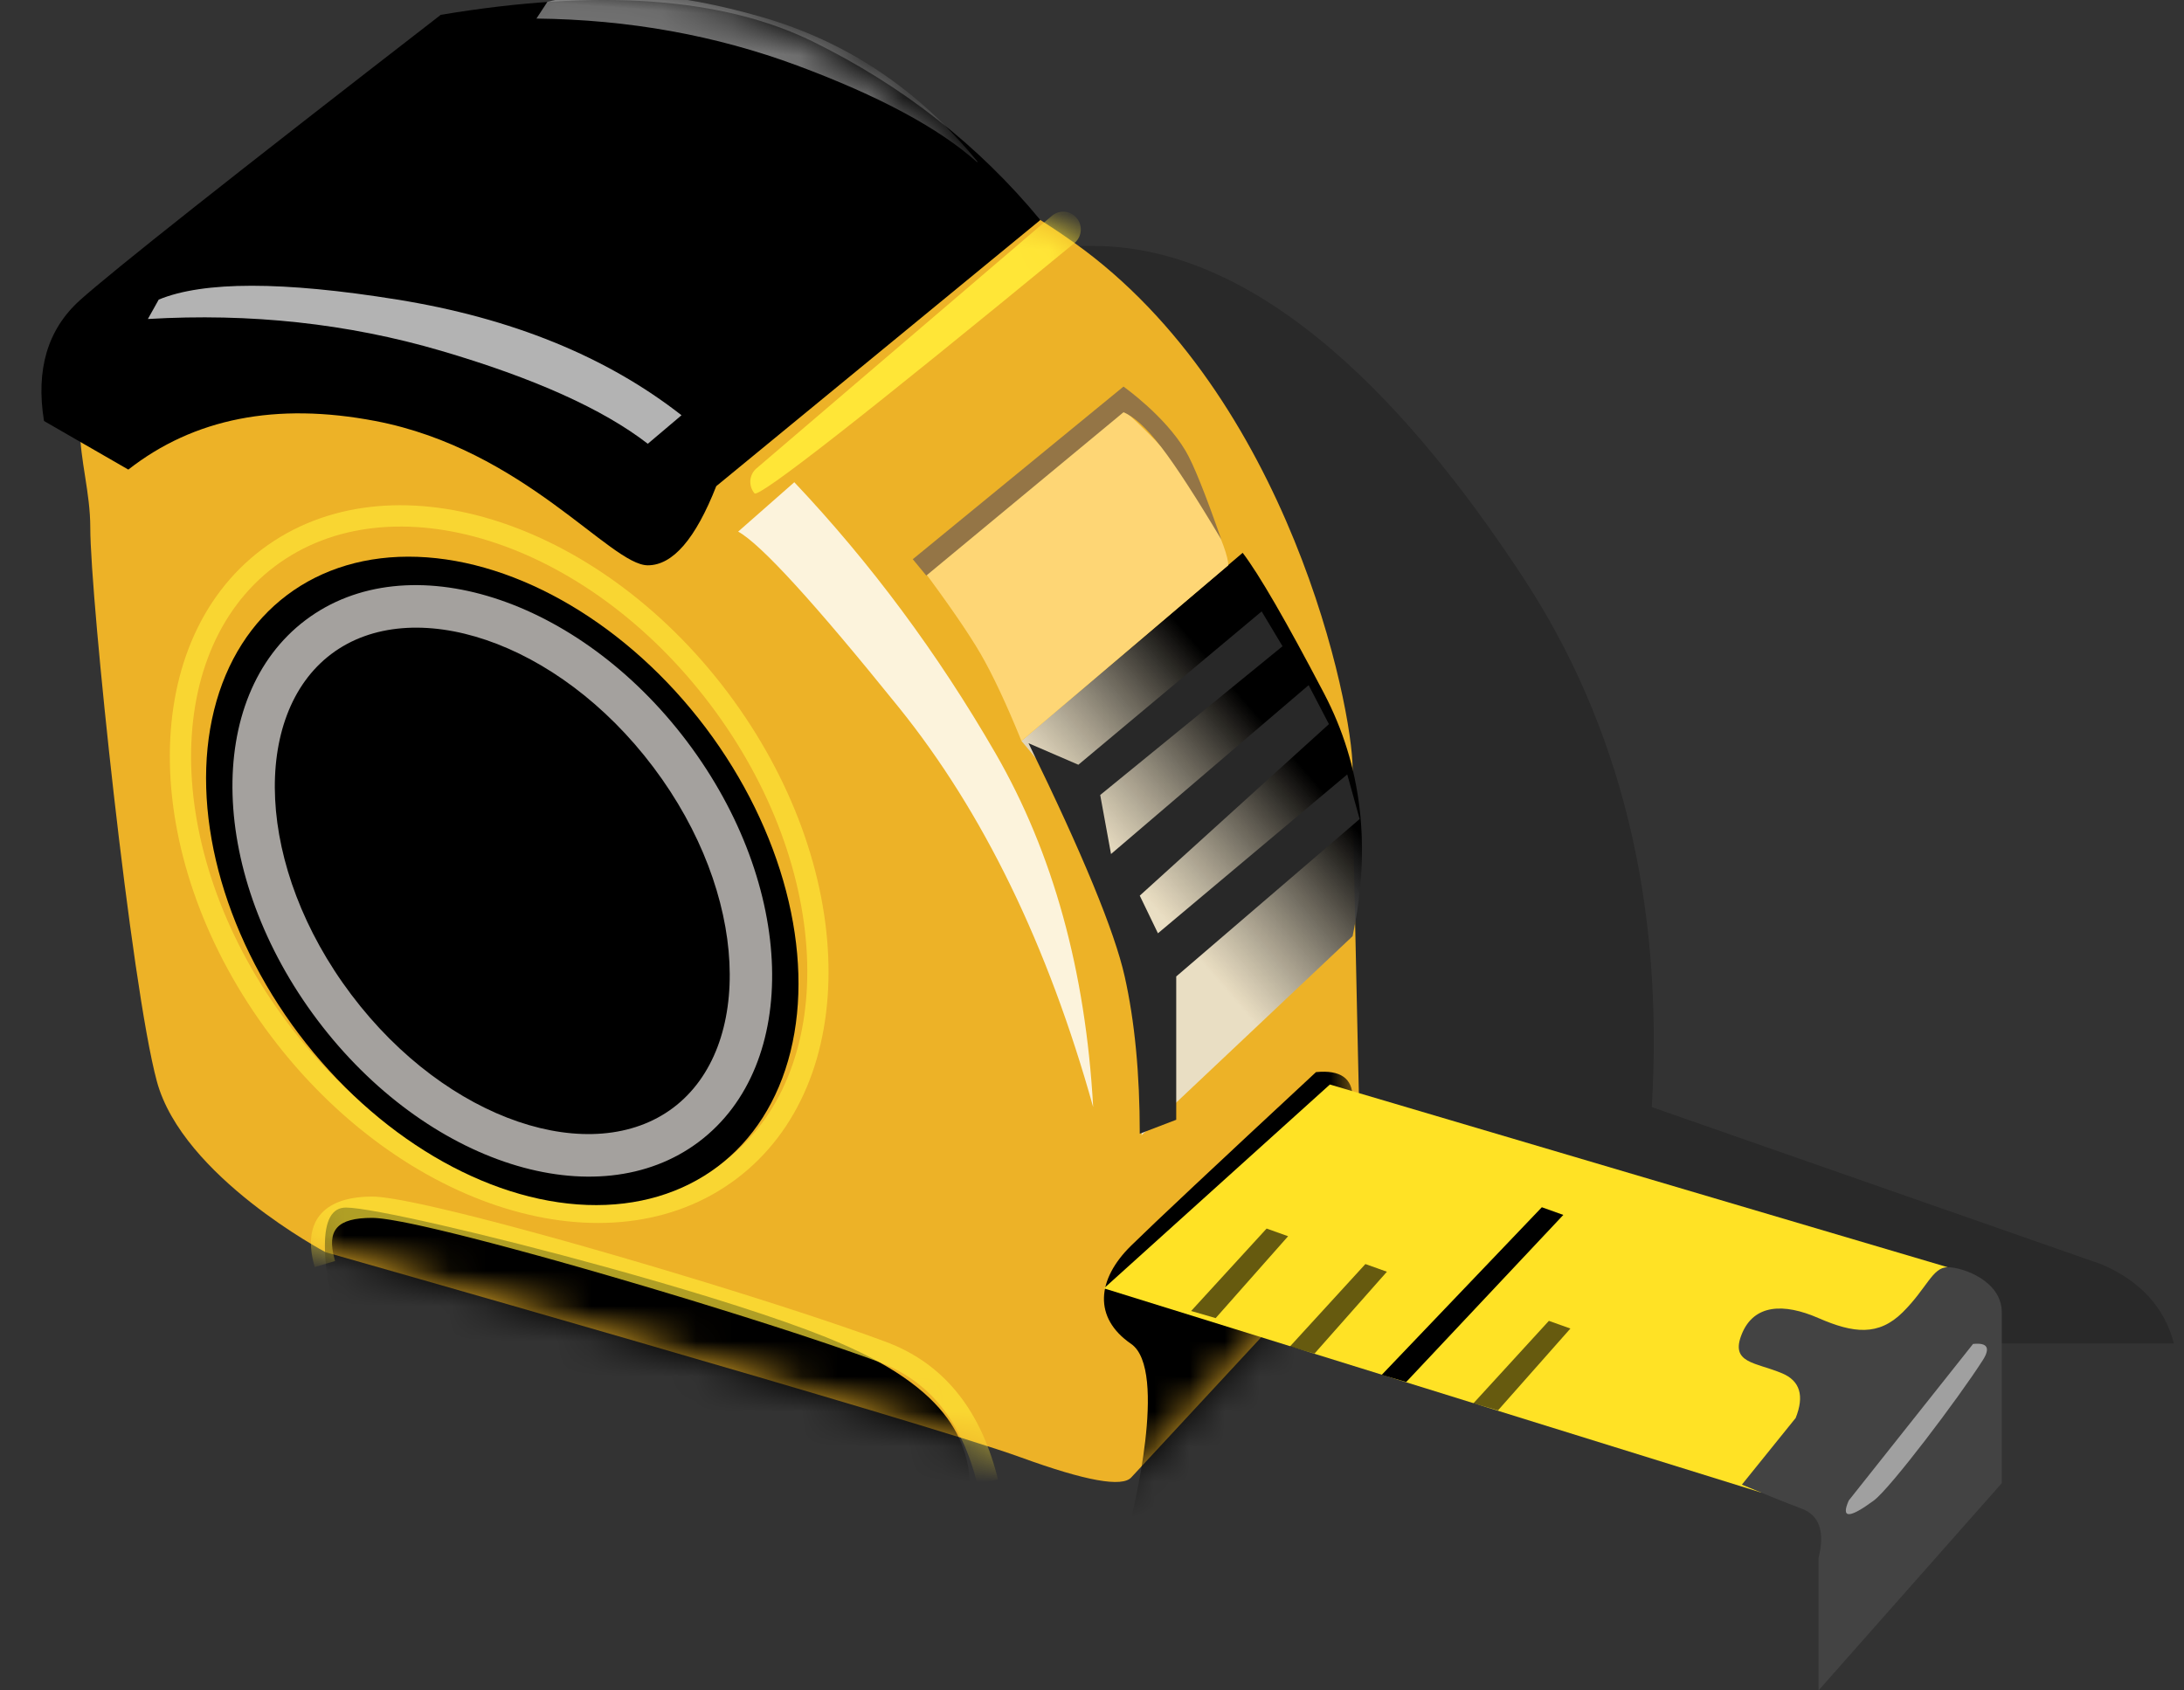
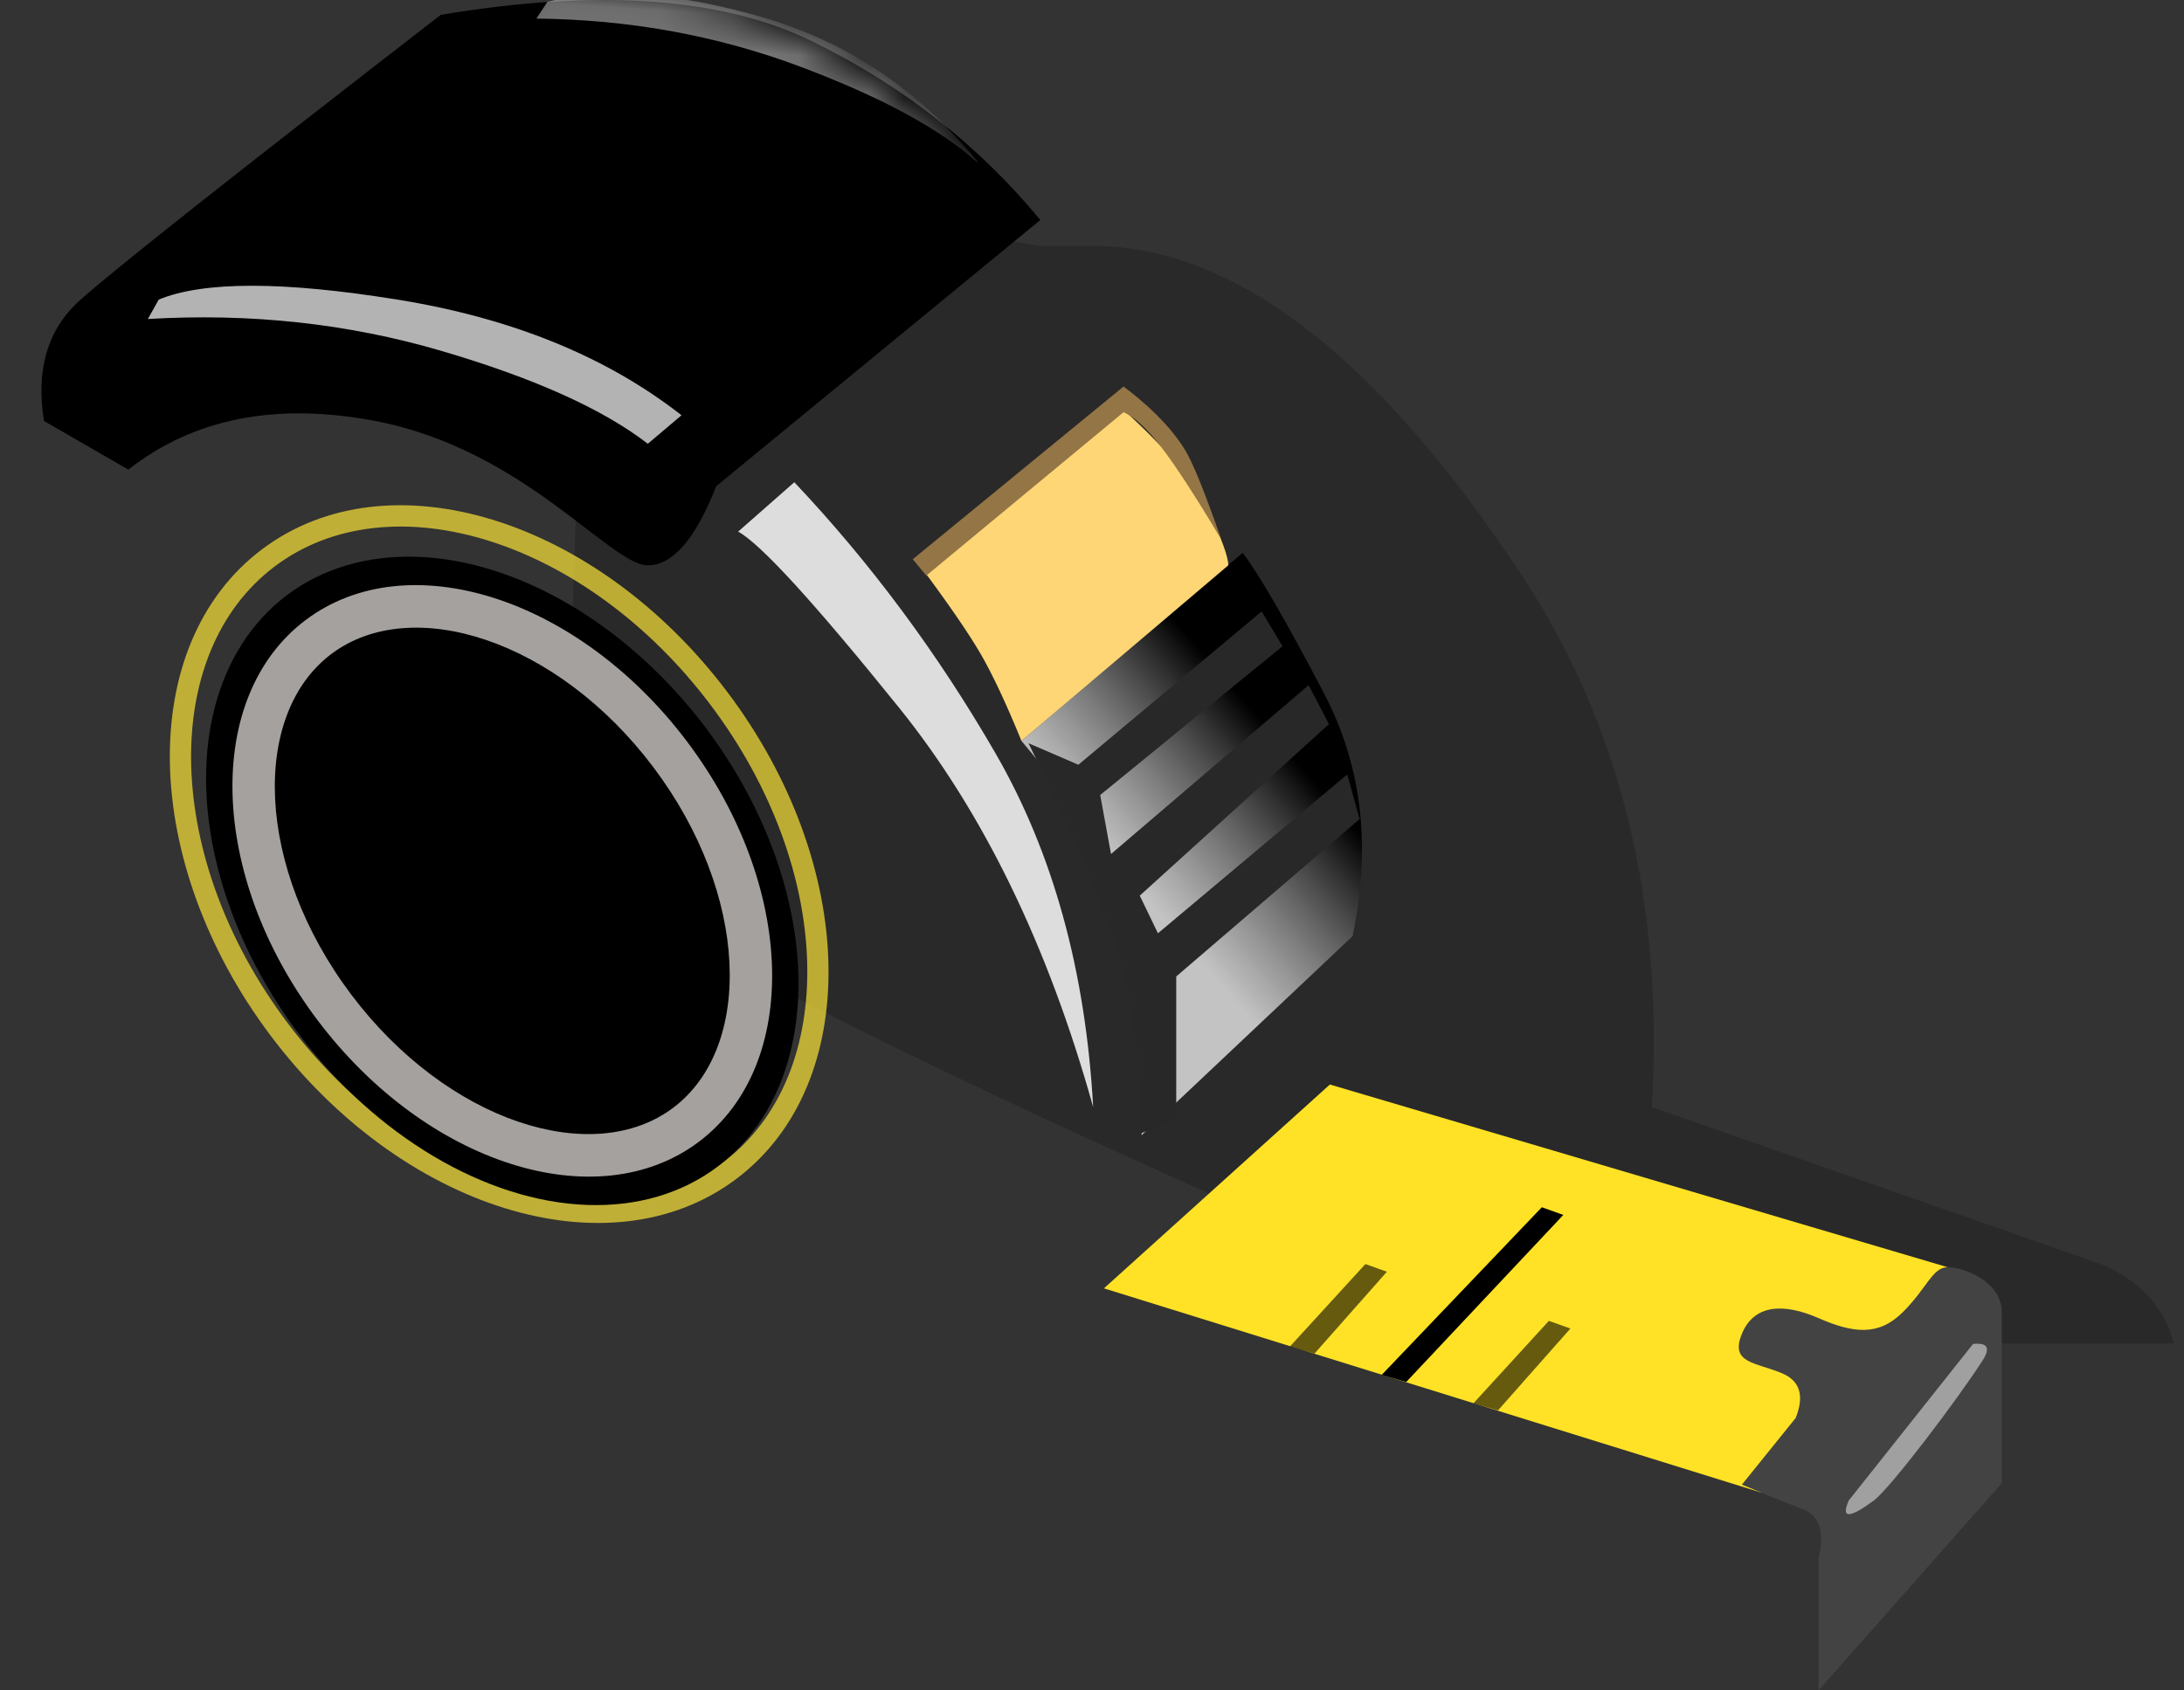
<svg xmlns="http://www.w3.org/2000/svg" xmlns:xlink="http://www.w3.org/1999/xlink" width="62px" height="48px" viewBox="0 0 62 48" version="1.1">
  <rect x="0" y="0" width="62" height="48" fill="#333333" stroke="none" />
  <title>F4F16658-F82C-4DA4-AA4B-09940305CFEE</title>
  <defs>
-     <path d="M6.976,33.974 C6.976,33.974 2.921,31.833 2.186,29.126 C1.452,26.42 0.295,15.394 0.295,13.401 C0.295,11.408 -0.857,9.782 1.39,7.611 C2.887,6.164 6.129,3.627 11.115,0 C18.458,0.638 24.166,2.41 28.237,5.316 C34.345,9.675 36.13,18.499 36.13,20.236 C36.13,21.394 36.219,25.75 36.396,33.302 L29.85,40.365 C29.595,40.657 28.55,40.469 26.713,39.8 C23.958,38.797 6.976,33.974 6.976,33.974 Z" id="path-1" />
    <path d="M28.357,6.247 L19.157,13.805 C18.569,15.303 17.922,16.052 17.214,16.052 C16.153,16.052 13.697,12.759 9.478,11.954 C6.666,11.417 4.328,11.878 2.467,13.334 L0.073,11.954 C-0.164,10.495 0.175,9.352 1.092,8.526 C2.008,7.701 5.423,4.999 11.337,0.421 C15.822,-0.33 19.342,-0.077 21.898,1.18 C24.454,2.437 26.607,4.126 28.357,6.247 Z" id="path-3" />
    <linearGradient x1="42.002%" y1="63.879%" x2="67.078%" y2="27.602%" id="linearGradient-5">
      <stop stop-color="#E9E9E9" stop-opacity="0.803" offset="0%" />
      <stop stop-color="#000000" offset="100%" />
    </linearGradient>
  </defs>
  <g id="Desktop" stroke="none" stroke-width="1" fill="none" fill-rule="evenodd">
    <g id="Страница-товара" transform="translate(-980, -138)">
      <g id="Group-25" transform="translate(981, 138)">
        <g id="Ruletka" transform="translate(0, -0)">
          <g id="Path-25" transform="translate(1.268, 1.583)">
            <path d="M27.265,5.401 L28.765,5.401 L28.765,5.401 C34.073,5.401 38.465,11.013 40.936,14.761 C43.74,19.013 44.97,24.044 44.623,29.853 L57.369,34.31 C58.482,34.779 59.173,35.53 59.445,36.564 L44.66,36.564 C41.661,35.687 38.207,34.6 34.299,33.302 C21.025,27.447 14.266,23.808 14.022,22.384 C13.956,21.999 13.925,21.133 13.922,19.974 L13.922,19.419 C13.929,17.79 13.981,15.708 14.061,13.587 L14.09,12.837 C14.281,8.089 14.599,3.394 14.846,3.394 C15.158,3.394 19.298,4.063 27.265,5.401 Z" id="Combined-Shape" fill-opacity="0.2" fill="#000000" />
            <mask id="mask-2" fill="white">
              <use xlink:href="#path-1" />
            </mask>
            <use id="Mask" fill="#EDB227" xlink:href="#path-1" />
-             <path d="M27.59,4.548 C27.801,4.367 28.117,4.394 28.296,4.606 C28.467,4.809 28.45,5.109 28.264,5.292 L28.237,5.316 C22.299,10.197 19.27,12.567 19.151,12.425 C18.98,12.222 18.996,11.922 19.182,11.739 L19.209,11.715 L27.59,4.548 Z" id="Path-24" fill="#FFE637" fill-rule="nonzero" mask="url(#mask-2)" />
            <path d="M36.13,29.588 L36.13,38.222 L36.13,38.222 C31.936,40.435 29.84,41.542 29.84,41.542 C29.84,41.542 30.915,37.314 29.84,36.575 C28.765,35.836 28.866,34.747 29.84,33.79 C30.489,33.152 32.239,31.509 35.091,28.86 C35.783,28.792 36.13,29.035 36.13,29.588 Z M7.553,32.706 C8.256,32.706 11.571,33.467 14.934,34.395 L15.606,34.583 C17.733,35.183 19.81,35.835 21.187,36.389 C24.882,37.874 25.288,39.508 25.288,40.952 C25.288,41.915 19.377,40.61 7.553,37.037 C6.756,34.15 6.756,32.706 7.553,32.706 Z" id="Path-28" fill="#000000" mask="url(#mask-2)" />
-             <path d="M8.328,32.395 L8.391,32.397 L8.461,32.402 L8.538,32.409 L8.664,32.424 L8.757,32.437 L8.855,32.452 L8.959,32.469 L9.069,32.488 L9.245,32.521 L9.432,32.558 L9.7,32.614 L9.914,32.661 L10.216,32.73 L10.453,32.786 L10.87,32.887 L11.31,32.997 L11.866,33.14 L12.449,33.295 L13.158,33.487 L13.785,33.661 L14.319,33.812 L15.188,34.062 L15.957,34.287 L16.47,34.439 L17.206,34.661 L17.789,34.838 L18.506,35.06 L19.067,35.236 L19.748,35.453 L20.144,35.581 L20.528,35.706 L21.021,35.869 L21.601,36.065 L21.928,36.178 L22.238,36.286 L22.53,36.391 L22.802,36.49 C22.831,36.501 22.86,36.511 22.888,36.522 C24.486,37.118 25.539,38.396 26.037,40.324 L26.063,40.426 L25.479,40.571 C25.038,38.771 24.108,37.622 22.679,37.089 L22.418,36.993 L22.137,36.892 L21.938,36.822 L21.625,36.713 L21.295,36.6 L20.831,36.444 L20.214,36.24 L19.564,36.03 L18.886,35.814 L18.185,35.595 L17.467,35.373 L17.03,35.24 L16.738,35.152 L16.376,35.043 L16.014,34.935 L15.038,34.648 L14.181,34.401 L13.551,34.223 L13.038,34.08 L12.244,33.864 L11.675,33.713 L11.134,33.573 L10.79,33.486 L10.462,33.406 L10.15,33.331 L9.856,33.263 L9.581,33.202 L9.387,33.161 L9.147,33.113 L8.981,33.083 L8.828,33.056 L8.689,33.035 L8.603,33.023 L8.524,33.014 L8.452,33.007 L8.385,33.002 L8.326,33 L8.299,32.999 C7.301,32.999 7,33.339 7.231,34.178 L7.244,34.225 L6.667,34.395 C6.3,33.138 6.878,32.417 8.235,32.395 L8.328,32.395 Z" id="Path-36" fill="#FFE637" fill-rule="nonzero" opacity="0.829" mask="url(#mask-2)" />
          </g>
          <g id="Path-23-Copy" transform="translate(0.176, -0)">
            <mask id="mask-4" fill="white">
              <use xlink:href="#path-3" />
            </mask>
            <use id="Mask" fill="#000000" xlink:href="#path-3" />
            <path d="M13.957,0.97 C16.57,0.816 19.063,1.088 21.435,1.784 C23.806,2.481 25.565,3.273 26.713,4.16 L26.738,4.158 C24.93,2.23 22.791,1.004 20.321,0.478 C17.852,-0.048 15.822,-0.049 14.234,0.475 L13.957,0.97 Z" fill="#FFFFFF" opacity="0.677" mask="url(#mask-4)" transform="translate(20.348, 2.121) rotate(4) translate(-20.348, -2.121) " />
          </g>
          <path d="M13.171,13.346 C8.665,13.346 5.058,18.373 5.058,24.537 C5.058,30.7 8.665,35.727 13.171,35.727 C17.678,35.727 21.285,30.7 21.285,24.537 C21.285,18.373 17.678,13.346 13.171,13.346 Z M13.171,13.951 C17.295,13.951 20.684,18.673 20.684,24.537 C20.684,30.4 17.295,35.122 13.171,35.122 C9.048,35.122 5.659,30.4 5.659,24.537 C5.659,18.673 9.048,13.951 13.171,13.951 Z" id="Oval" fill="#FFE637" fill-rule="nonzero" opacity="0.691" transform="translate(13.171, 24.537) rotate(-37) translate(-13.171, -24.537) " />
          <ellipse id="Oval" fill="#000000" transform="translate(13.259, 25.013) rotate(-37) translate(-13.259, -25.013) " cx="13.259" cy="25.013" rx="7.229" ry="10.159" />
          <path d="M13.259,15.738 C16.888,15.738 19.829,19.89 19.829,25.013 C19.829,30.135 16.888,34.288 13.259,34.288 C9.631,34.288 6.69,30.135 6.69,25.013 C6.69,19.89 9.631,15.738 13.259,15.738 Z M13.259,16.947 C10.399,16.947 7.892,20.487 7.892,25.013 C7.892,29.538 10.399,33.078 13.259,33.078 C16.119,33.078 18.627,29.538 18.627,25.013 C18.627,20.487 16.119,16.947 13.259,16.947 Z" id="Oval" fill="#A4A19E" fill-rule="nonzero" transform="translate(13.259, 25.013) rotate(-37) translate(-13.259, -25.013) " />
          <path d="M3.198,9.058 C6.106,8.886 8.879,9.186 11.518,9.96 C14.157,10.734 16.114,11.614 17.39,12.601 L18.347,11.791 C16.217,10.125 13.528,9.031 10.28,8.507 C7.032,7.983 4.774,7.983 3.506,8.507 L3.198,9.058 Z" id="Path-23" fill="#FFFFFF" opacity="0.702" />
          <path d="M19.955,15.095 L21.549,13.693 C23.717,15.987 25.619,18.55 27.256,21.382 C28.892,24.213 29.818,27.565 30.033,31.436 C28.749,26.839 26.91,23.056 24.515,20.086 C22.121,17.116 20.601,15.452 19.955,15.095 Z" id="Path-26" fill="#FFFFFF" opacity="0.837" />
          <path d="M27.997,21.038 C29.532,22.834 30.536,24.682 31.009,26.583 C31.482,28.483 31.614,30.368 31.405,32.238 L37.398,26.583 C37.933,24.039 37.662,21.74 36.586,19.687 C35.51,17.634 34.74,16.304 34.277,15.697 L27.997,21.038 Z" id="Path-29" fill="url(#linearGradient-5)" />
          <polygon id="Path-30" fill="#FFE225" points="30.339 36.583 36.753 30.795 54.291 35.983 48.984 42.378" />
          <path d="M32.391,31.796 L32.391,27.727 L37.598,23.257 L37.246,21.99 L31.872,26.501 L31.356,25.432 L36.726,20.562 L36.15,19.455 L30.54,24.25 L30.233,22.574 L35.409,18.35 L34.816,17.361 L29.613,21.715 L28.198,21.104 C29.734,24.248 30.644,26.456 30.928,27.727 C31.213,28.999 31.356,30.487 31.356,32.192 L32.391,31.796 Z" id="Path-31" fill="#282828" />
          <polygon id="Path-32" fill="#000000" fill-rule="nonzero" points="42.77 34.28 43.38 34.498 38.92 39.242 38.224 39.04" />
          <polygon id="Path-32-Copy" fill="#000000" fill-rule="nonzero" opacity="0.6" points="42.97 37.506 43.581 37.724 41.525 40.049 40.828 39.847" />
          <polygon id="Path-32-Copy-2" fill="#000000" fill-rule="nonzero" opacity="0.6" points="37.761 35.893 38.372 36.111 36.316 38.436 35.619 38.234" />
-           <polygon id="Path-32-Copy-2" fill="#000000" fill-rule="nonzero" opacity="0.6" points="34.957 34.885 35.567 35.103 33.511 37.428 32.814 37.226" />
          <path d="M48.449,42.157 L49.976,40.264 C50.228,39.632 50.099,39.209 49.59,38.995 C48.826,38.674 48.105,38.715 48.449,37.875 C48.793,37.036 49.632,36.994 50.625,37.428 C51.618,37.861 52.328,37.943 53.016,37.261 C53.703,36.579 53.859,35.983 54.291,35.983 C54.723,35.983 55.827,36.373 55.827,37.261 C55.827,37.853 55.827,39.47 55.827,42.115 L50.625,48 L50.625,44.242 C50.809,43.497 50.652,43.03 50.154,42.842 C49.656,42.653 49.088,42.425 48.449,42.157 Z" id="Path-33" fill="#434343" />
          <path d="M25.108,16.052 L30.91,11.649 C32.14,12.771 32.941,13.726 33.312,14.514 C33.683,15.302 33.869,15.815 33.869,16.052 L27.997,21.038 C27.567,19.981 27.18,19.157 26.839,18.568 C26.497,17.979 25.92,17.14 25.108,16.052 Z" id="Path-35" fill="#FED675" />
          <path d="M30.894,10.977 C30.909,10.99 32.062,11.8 32.656,12.801 C32.876,13.17 33.214,14.01 33.671,15.32 C32.95,14.111 32.383,13.238 31.97,12.699 C31.556,12.161 31.197,11.83 30.894,11.706 L25.296,16.344 L24.912,15.879 L30.894,10.977 Z" id="Path-34" fill="#947546" fill-rule="nonzero" />
          <path d="M55.011,38.162 L51.483,42.607 C51.256,43.124 51.494,43.124 52.195,42.607 C52.665,42.26 54.604,39.693 55.288,38.623 C55.511,38.273 55.419,38.119 55.011,38.162 Z" id="Path-37" fill="#FFFFFF" opacity="0.494" />
        </g>
      </g>
    </g>
  </g>
</svg>